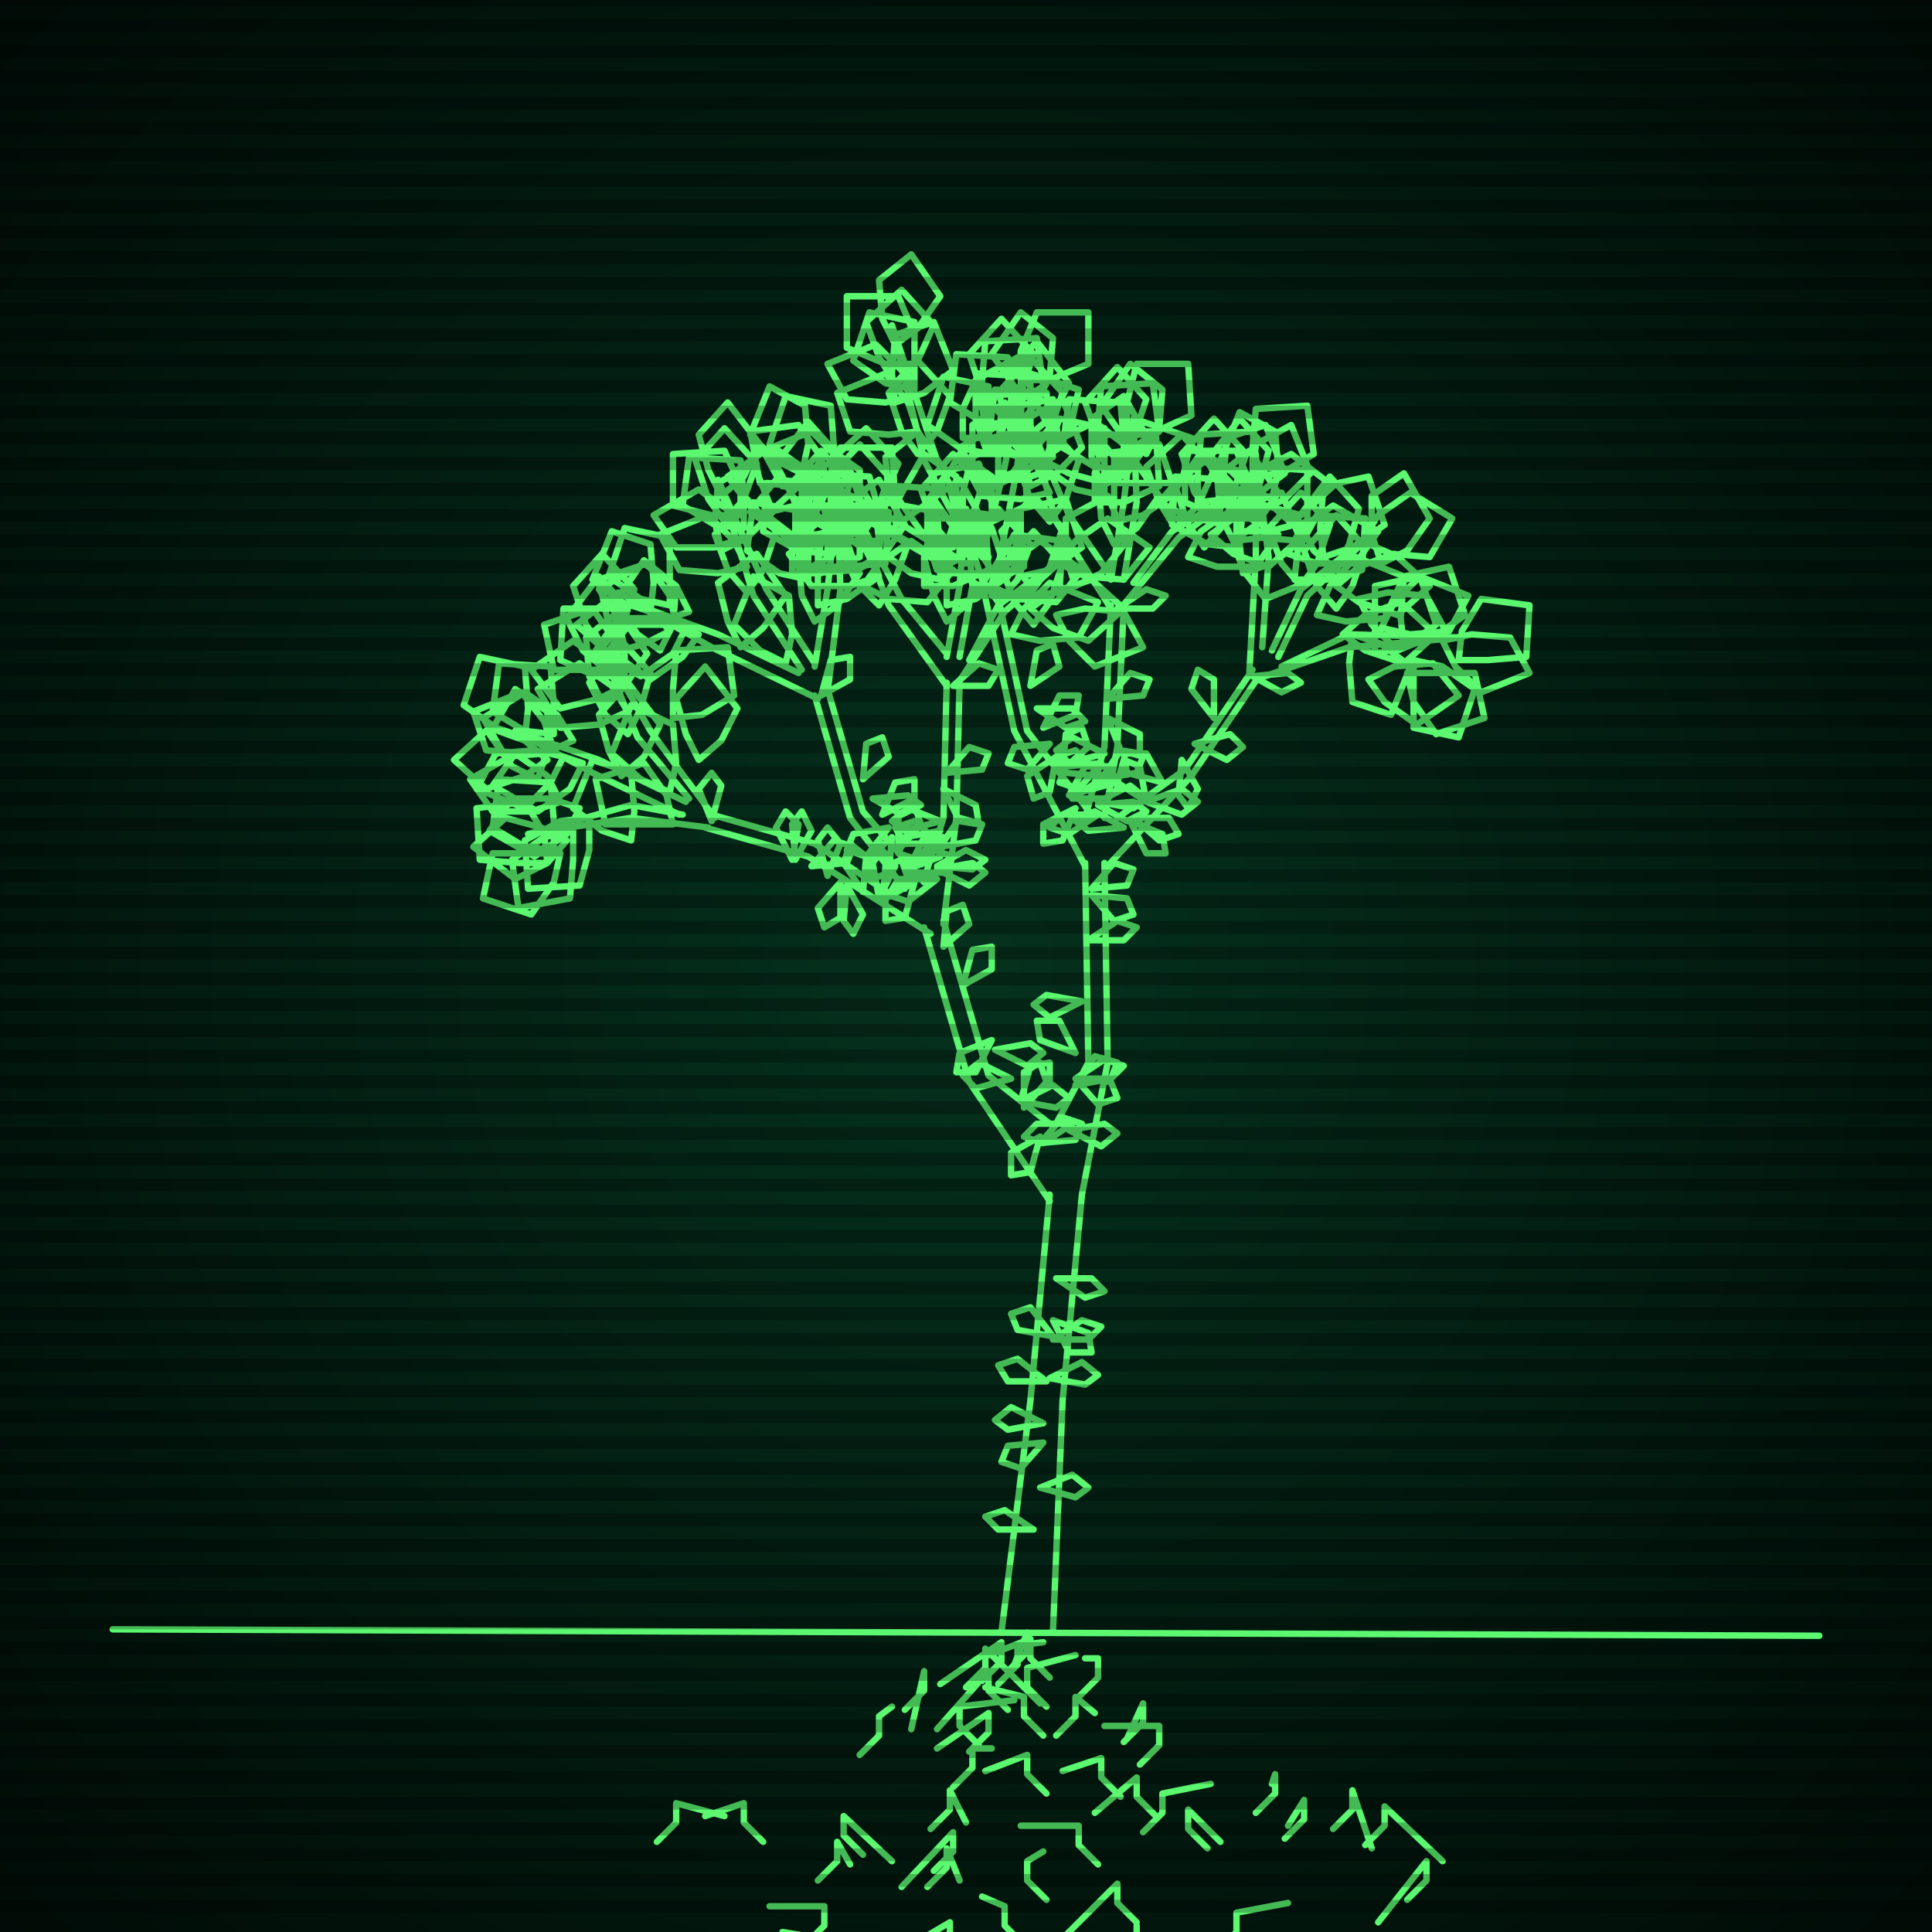
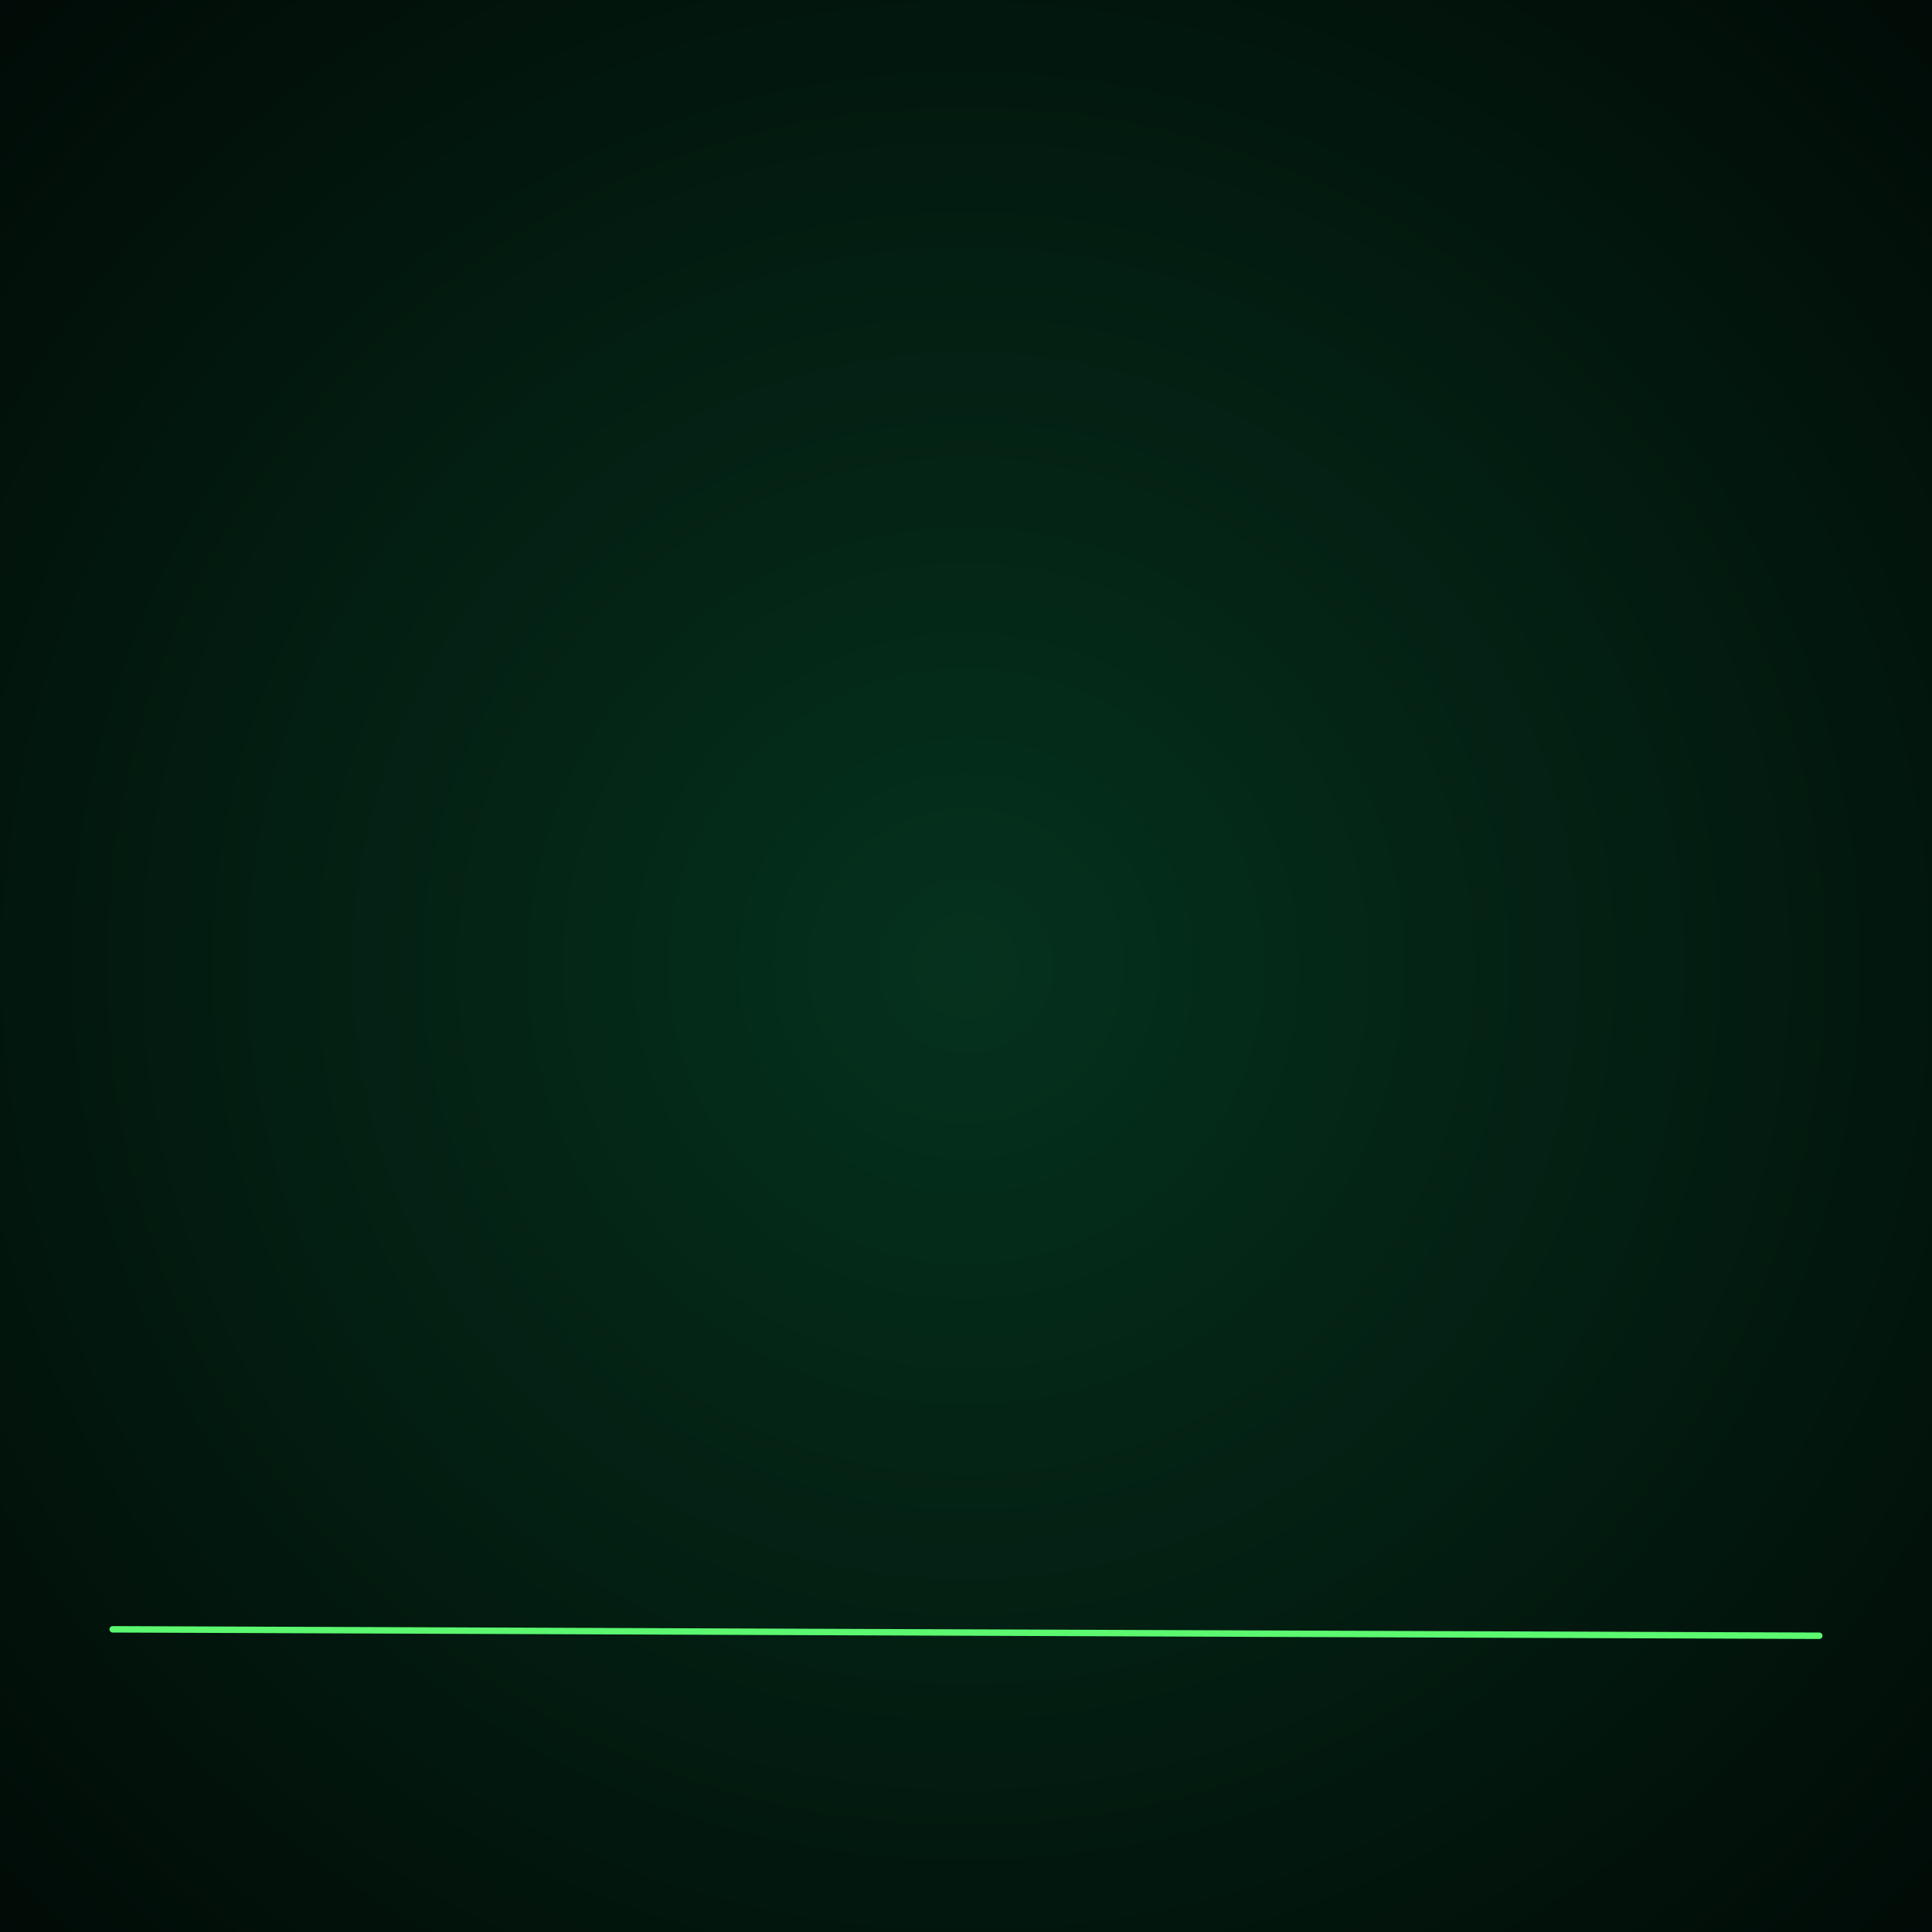
<svg xmlns="http://www.w3.org/2000/svg" width="600" height="600">
  <style>
                @keyframes glow {0 % {opacity: 0.6;}
                3% {opacity: 0.9;} 30% {opacity: 0.6} 70% {opacity: 0.9}}
    
                .flicker {
                animation: glow 3s linear infinite alternate;
                animation-duration: 2.9s;
                animation-delay: 0.2s;
            }
    
    
            </style>
  <defs>
    <radialGradient id="screenGradient" r="100%">
      <stop offset="0%" stop-color="#05321e" />
      <stop offset="90%" stop-color="black" />
    </radialGradient>
  </defs>
  <rect fill="black" width="600" height="600" />
  <rect className="flicker" fill="url(#screenGradient)" width="600" height="600" />
  <path id="ground-path" className="flicker" style="fill: none;stroke: #5bf870;stroke-width:2px;stroke-linecap:round;stroke-linejoin:round;stroke-miterlimit:4;stroke-dasharray:none" d="M 35 506 L 565 508 " />
-   <path id="branch-path" className="flicker" style="fill: none;stroke: #5bf870;stroke-width:2px;stroke-linecap:round;stroke-linejoin:round;stroke-miterlimit:4;stroke-dasharray:none" d="M 311 507 L 320 435 L 326 371 M 336 371 L 330 435 L 327 507 M 326 373 L 301 336 L 287 288 M 293 286 L 307 334 L 326 349 M 289 290 L 251 266 L 219 257 M 221 253 L 253 262 L 277 278 M 220 257 L 196 254 L 164 259 L 196 250 L 212 253 M 211 253 L 184 240 L 160 227 L 186 236 L 213 249 M 214 248 L 198 229 L 185 197 L 202 227 L 222 254 M 281 276 L 264 254 L 253 216 M 257 214 L 268 252 L 287 274 M 254 217 L 221 201 L 198 188 L 223 197 L 248 209 M 249 208 L 234 185 L 223 149 L 238 183 L 253 206 M 253 207 L 257 183 L 260 156 L 261 183 L 257 215 M 287 273 L 293 254 L 294 212 M 298 212 L 297 254 L 293 287 M 294 213 L 276 188 L 265 158 L 280 186 L 294 203 M 294 204 L 298 182 L 300 158 L 302 182 L 298 204 M 301 205 L 310 188 L 332 172 L 312 190 L 297 213 M 328 349 L 338 330 L 337 268 M 343 268 L 344 330 L 336 371 M 337 269 L 315 227 L 305 181 M 309 181 L 319 227 L 339 253 M 306 183 L 270 162 L 245 144 L 272 158 L 300 175 M 303 173 L 287 143 L 277 101 L 291 143 L 307 173 M 305 173 L 312 145 L 318 114 L 316 145 L 309 181 M 337 254 L 343 232 L 345 188 M 349 188 L 347 232 L 343 254 M 345 189 L 328 162 L 319 130 L 332 160 L 345 179 M 345 180 L 349 156 L 352 130 L 353 156 L 349 180 M 352 181 L 364 165 L 390 149 L 366 167 L 348 189 M 347 254 L 368 239 L 389 208 M 391 210 L 370 241 L 343 270 M 388 209 L 390 173 L 390 143 L 394 173 L 392 201 M 395 202 L 404 183 L 427 165 L 406 185 L 397 204 M 398 207 L 419 197 L 454 198 L 419 201 L 390 211 " />
-   <path id="leaf-path" className="flicker" style="fill: none;stroke: #5bf870;stroke-width:2px;stroke-linecap:round;stroke-linejoin:round;stroke-miterlimit:4;stroke-dasharray:none" d="M 326 428 L 336 423 L 341 427 L 337 430 L 326 428 M 324 448 L 317 456 L 311 454 L 313 449 L 324 448 M 321 475 L 310 475 L 306 471 L 312 469 L 321 475 M 327 415 L 316 413 L 314 408 L 320 406 L 327 415 M 328 397 L 339 397 L 343 401 L 337 403 L 328 397 M 327 416 L 336 410 L 342 412 L 338 416 L 327 416 M 323 462 L 333 458 L 338 462 L 334 465 L 323 462 M 324 442 L 313 444 L 309 441 L 314 437 L 324 442 M 325 429 L 313 429 L 310 424 L 316 422 L 325 429 M 327 410 L 338 414 L 339 420 L 332 420 L 327 410 M 309 326 L 320 324 L 324 327 L 319 331 L 309 326 M 293 294 L 294 283 L 299 281 L 301 287 L 293 294 M 323 353 L 320 364 L 314 365 L 314 358 L 323 353 M 317 342 L 327 337 L 332 341 L 328 344 L 317 342 M 299 306 L 302 295 L 308 294 L 308 301 L 299 306 M 317 342 L 320 331 L 326 330 L 326 337 L 317 342 M 318 344 L 318 333 L 323 330 L 325 336 L 318 344 M 323 355 L 330 347 L 336 349 L 334 354 L 323 355 M 308 323 L 303 333 L 297 333 L 298 327 L 308 323 M 314 335 L 303 338 L 299 334 L 304 330 L 314 335 M 247 267 L 246 256 L 249 252 L 252 258 L 247 267 M 257 272 L 254 261 L 257 257 L 261 262 L 257 272 M 263 275 L 268 284 L 265 290 L 262 286 L 263 275 M 274 280 L 275 269 L 280 267 L 282 273 L 274 280 M 246 267 L 241 257 L 244 252 L 248 256 L 246 267 M 273 279 L 271 268 L 274 264 L 278 269 L 273 279 M 261 274 L 261 285 L 256 288 L 254 282 L 261 274 M 252 269 L 259 261 L 265 263 L 263 268 L 252 269 M 221 255 L 217 245 L 221 240 L 224 244 L 221 255 M 268 277 L 262 268 L 264 262 L 269 266 L 268 277 M 172 264 L 163 263 L 153 257 L 155 242 L 171 243 L 172 255 L 172 264 M 176 261 L 170 268 L 160 273 L 147 263 L 157 254 L 168 257 L 176 261 M 209 256 L 200 256 L 188 256 L 185 242 L 200 237 L 207 247 L 209 256 M 174 249 L 165 252 L 153 252 L 146 242 L 160 234 L 170 241 L 174 249 M 183 254 L 183 264 L 180 275 L 164 276 L 163 261 L 174 255 L 183 254 M 180 251 L 176 259 L 166 266 L 152 258 L 159 248 L 171 248 L 180 251 M 174 265 L 172 274 L 165 284 L 150 279 L 153 265 L 165 265 L 174 265 M 170 268 L 161 268 L 149 267 L 148 251 L 163 249 L 169 259 L 170 268 M 178 258 L 178 267 L 177 279 L 161 282 L 159 267 L 169 260 L 178 258 M 196 261 L 187 258 L 178 251 L 184 236 L 196 240 L 197 252 L 196 261 M 172 233 L 163 234 L 151 233 L 147 221 L 162 215 L 169 224 L 172 233 M 208 246 L 199 242 L 190 234 L 196 219 L 209 225 L 210 237 L 208 246 M 172 228 L 163 227 L 153 221 L 155 206 L 171 207 L 172 219 L 172 228 M 181 237 L 177 245 L 167 252 L 153 244 L 160 234 L 172 234 L 181 237 M 178 230 L 169 234 L 157 235 L 150 223 L 163 215 L 173 222 L 178 230 M 170 236 L 163 241 L 151 245 L 141 236 L 152 226 L 163 230 L 170 236 M 167 242 L 159 238 L 152 228 L 160 214 L 170 221 L 170 233 L 167 242 M 175 235 L 171 243 L 163 251 L 148 245 L 154 234 L 166 233 L 175 235 M 193 241 L 189 233 L 186 222 L 195 212 L 205 225 L 200 235 L 193 241 M 163 229 L 154 226 L 144 219 L 149 204 L 163 207 L 164 220 L 163 229 M 217 236 L 213 228 L 210 217 L 219 207 L 229 220 L 224 230 L 217 236 M 188 208 L 181 202 L 176 192 L 186 179 L 195 189 L 192 200 L 188 208 M 195 221 L 186 225 L 174 226 L 167 214 L 180 206 L 190 213 L 195 221 M 194 210 L 185 210 L 174 205 L 175 189 L 191 189 L 194 201 L 194 210 M 193 208 L 184 208 L 172 208 L 169 194 L 184 189 L 191 199 L 193 208 M 187 218 L 183 210 L 182 198 L 192 190 L 201 203 L 194 213 L 187 218 M 194 213 L 186 217 L 174 220 L 165 208 L 178 199 L 188 206 L 194 213 M 209 223 L 209 214 L 210 202 L 226 201 L 228 216 L 218 222 L 209 223 M 187 201 L 182 194 L 178 182 L 187 172 L 197 183 L 193 194 L 187 201 M 195 228 L 188 222 L 183 212 L 193 199 L 202 209 L 199 220 L 195 228 M 274 253 L 278 243 L 284 242 L 284 248 L 274 253 M 277 260 L 276 271 L 271 273 L 269 267 L 277 260 M 282 271 L 290 264 L 296 266 L 293 271 L 282 271 M 268 242 L 269 231 L 274 229 L 276 235 L 268 242 M 282 270 L 287 260 L 293 260 L 292 266 L 282 270 M 276 257 L 269 266 L 263 264 L 265 259 L 276 257 M 271 248 L 282 247 L 286 250 L 280 253 L 271 248 M 255 216 L 258 205 L 264 204 L 264 211 L 255 216 M 279 264 L 279 253 L 284 250 L 286 256 L 279 264 M 284 274 L 281 285 L 275 286 L 275 279 L 284 274 M 210 194 L 201 194 L 189 194 L 186 180 L 201 175 L 208 185 L 210 194 M 244 206 L 236 202 L 228 194 L 234 179 L 245 185 L 246 197 L 244 206 M 208 188 L 199 186 L 189 179 L 194 164 L 208 167 L 208 179 L 208 188 M 217 197 L 212 204 L 202 211 L 189 202 L 197 192 L 209 193 L 217 197 M 214 190 L 205 193 L 193 193 L 186 183 L 200 175 L 210 182 L 214 190 M 208 196 L 200 200 L 189 203 L 179 194 L 192 184 L 202 189 L 208 196 M 205 202 L 198 197 L 191 187 L 200 174 L 210 182 L 209 194 L 205 202 M 213 195 L 209 203 L 199 210 L 185 202 L 192 192 L 204 192 L 213 195 M 230 201 L 226 193 L 223 181 L 235 172 L 244 185 L 237 195 L 230 201 M 202 190 L 193 187 L 184 180 L 190 165 L 202 169 L 203 181 L 202 190 M 253 193 L 249 185 L 248 173 L 258 165 L 267 178 L 260 188 L 253 193 M 225 162 L 220 155 L 216 143 L 225 133 L 235 144 L 231 155 L 225 162 M 232 176 L 223 178 L 211 177 L 205 166 L 220 160 L 228 168 L 232 176 M 231 164 L 222 163 L 212 157 L 214 142 L 230 143 L 231 155 L 231 164 M 230 160 L 221 160 L 209 157 L 209 141 L 225 140 L 230 151 L 230 160 M 224 171 L 222 162 L 223 150 L 234 144 L 240 159 L 232 167 L 224 171 M 231 167 L 222 170 L 210 170 L 203 160 L 217 152 L 227 159 L 231 167 M 246 178 L 246 169 L 251 157 L 267 157 L 267 173 L 255 178 L 246 178 M 224 154 L 220 146 L 217 135 L 226 125 L 236 138 L 231 148 L 224 154 M 232 184 L 226 177 L 222 166 L 232 155 L 241 165 L 237 177 L 232 184 M 249 167 L 249 158 L 249 146 L 263 143 L 268 158 L 258 165 L 249 167 M 251 180 L 242 178 L 232 171 L 234 156 L 250 159 L 251 171 L 251 180 M 255 169 L 249 162 L 245 151 L 255 140 L 264 150 L 260 162 L 255 169 M 264 167 L 256 163 L 249 153 L 257 139 L 267 146 L 267 158 L 264 167 M 254 176 L 255 167 L 261 157 L 276 159 L 275 175 L 263 176 L 254 176 M 257 172 L 248 171 L 237 165 L 238 150 L 254 151 L 257 162 L 257 172 M 268 182 L 273 175 L 283 168 L 296 177 L 288 187 L 276 186 L 268 182 M 258 160 L 258 151 L 261 139 L 277 139 L 278 155 L 267 160 L 258 160 M 254 188 L 254 179 L 254 167 L 268 164 L 273 179 L 263 186 L 254 188 M 250 177 L 247 168 L 247 156 L 257 149 L 265 163 L 258 173 L 250 177 M 292 258 L 285 267 L 279 265 L 281 260 L 292 258 M 291 270 L 302 268 L 306 271 L 301 275 L 291 270 M 294 240 L 301 232 L 307 234 L 305 239 L 294 240 M 291 269 L 300 264 L 306 267 L 302 270 L 291 269 M 292 255 L 281 258 L 277 255 L 282 251 L 292 255 M 293 245 L 303 250 L 304 256 L 298 255 L 293 245 M 296 213 L 304 206 L 310 208 L 307 213 L 296 213 M 292 263 L 298 254 L 305 256 L 303 261 L 292 263 M 291 273 L 282 280 L 276 278 L 279 273 L 291 273 M 292 262 L 281 262 L 278 257 L 284 255 L 292 262 M 294 193 L 290 185 L 287 173 L 299 164 L 308 177 L 301 187 L 294 193 M 267 167 L 261 160 L 257 149 L 267 138 L 276 148 L 272 160 L 267 167 M 273 179 L 264 182 L 252 182 L 245 172 L 259 164 L 269 171 L 273 179 M 273 169 L 264 168 L 253 162 L 254 147 L 270 148 L 273 159 L 273 169 M 273 168 L 264 168 L 252 167 L 251 151 L 266 149 L 272 159 L 273 168 M 266 177 L 263 168 L 263 156 L 273 149 L 281 163 L 274 173 L 266 177 M 273 173 L 265 177 L 253 178 L 245 168 L 258 159 L 268 166 L 273 173 M 287 182 L 287 173 L 290 161 L 306 161 L 307 177 L 296 182 L 287 182 M 267 162 L 262 154 L 258 143 L 269 133 L 279 144 L 274 155 L 267 162 M 273 188 L 266 181 L 261 170 L 271 159 L 282 169 L 278 180 L 273 188 M 290 168 L 290 159 L 290 147 L 304 144 L 309 159 L 299 166 L 290 168 M 292 180 L 283 178 L 273 171 L 275 156 L 291 159 L 292 171 L 292 180 M 296 170 L 290 163 L 286 152 L 296 141 L 305 151 L 301 163 L 296 170 M 305 169 L 297 165 L 290 155 L 298 141 L 308 148 L 308 160 L 305 169 M 294 178 L 295 169 L 301 159 L 316 161 L 315 177 L 303 178 L 294 178 M 298 173 L 289 172 L 278 166 L 279 151 L 295 152 L 298 163 L 298 173 M 308 182 L 313 175 L 323 168 L 336 177 L 328 187 L 316 186 L 308 182 M 299 162 L 299 153 L 302 141 L 318 141 L 319 157 L 308 162 L 299 162 M 294 188 L 294 179 L 294 167 L 308 164 L 313 179 L 303 186 L 294 188 M 291 177 L 288 168 L 288 156 L 298 149 L 306 163 L 299 173 L 291 177 M 310 187 L 305 180 L 301 168 L 310 158 L 320 169 L 316 180 L 310 187 M 317 179 L 317 170 L 317 158 L 331 155 L 336 170 L 326 177 L 317 179 M 334 182 L 331 173 L 331 161 L 344 154 L 350 168 L 342 178 L 334 182 M 320 189 L 327 184 L 339 180 L 349 189 L 338 199 L 327 195 L 320 189 M 321 183 L 315 176 L 311 165 L 321 154 L 330 164 L 326 176 L 321 183 M 328 191 L 337 189 L 349 190 L 355 201 L 340 207 L 332 199 L 328 191 M 329 175 L 334 168 L 344 161 L 357 170 L 349 180 L 337 179 L 329 175 M 314 197 L 318 189 L 326 181 L 341 187 L 335 198 L 323 199 L 314 197 M 308 185 L 309 176 L 315 166 L 330 168 L 329 184 L 317 185 L 308 185 M 321 194 L 315 187 L 311 176 L 321 165 L 330 175 L 326 187 L 321 194 M 339 276 L 346 268 L 352 270 L 350 275 L 339 276 M 333 349 L 324 355 L 318 353 L 322 349 L 333 349 M 334 335 L 345 336 L 347 341 L 341 343 L 334 335 M 338 292 L 347 286 L 353 288 L 349 292 L 338 292 M 334 335 L 343 329 L 349 331 L 345 335 L 334 335 M 334 337 L 340 328 L 347 330 L 345 335 L 334 337 M 332 351 L 343 349 L 347 352 L 342 356 L 332 351 M 336 311 L 326 316 L 321 312 L 325 309 L 336 311 M 334 327 L 323 323 L 322 317 L 329 317 L 334 327 M 339 278 L 350 279 L 352 284 L 346 286 L 339 278 M 324 226 L 329 216 L 335 216 L 334 222 L 324 226 M 328 235 L 326 246 L 321 248 L 319 241 L 328 235 M 333 248 L 342 242 L 348 244 L 344 248 L 333 248 M 320 213 L 322 202 L 327 200 L 329 207 L 320 213 M 332 247 L 337 238 L 344 238 L 343 244 L 332 247 M 326 231 L 319 239 L 313 237 L 315 232 L 326 231 M 322 220 L 333 220 L 337 224 L 331 226 L 322 220 M 308 181 L 312 171 L 318 170 L 318 176 L 308 181 M 330 239 L 331 228 L 336 226 L 338 232 L 330 239 M 334 251 L 330 261 L 324 262 L 324 256 L 334 251 M 257 151 L 248 151 L 236 150 L 233 134 L 248 132 L 255 142 L 257 151 M 294 169 L 286 165 L 279 155 L 287 141 L 297 148 L 297 160 L 294 169 M 258 148 L 249 145 L 239 138 L 244 123 L 258 126 L 259 139 L 258 148 M 267 158 L 261 165 L 251 170 L 238 160 L 248 151 L 259 154 L 267 158 M 264 150 L 255 152 L 243 151 L 237 140 L 252 134 L 260 142 L 264 150 M 255 153 L 247 157 L 235 160 L 226 148 L 239 139 L 249 146 L 255 153 M 253 160 L 246 154 L 241 144 L 251 131 L 260 141 L 257 152 L 253 160 M 261 154 L 256 161 L 246 168 L 233 159 L 241 149 L 253 150 L 261 154 M 280 162 L 276 154 L 275 142 L 285 134 L 294 147 L 287 157 L 280 162 M 249 147 L 241 143 L 233 135 L 239 120 L 250 126 L 251 138 L 249 147 M 305 153 L 302 144 L 302 132 L 312 125 L 320 139 L 313 149 L 305 153 M 278 119 L 273 111 L 269 100 L 280 90 L 290 101 L 285 112 L 278 119 M 285 134 L 276 135 L 264 134 L 260 122 L 275 116 L 282 125 L 285 134 M 284 121 L 275 119 L 265 112 L 270 97 L 284 100 L 284 112 L 284 121 M 284 113 L 275 113 L 263 108 L 263 92 L 279 92 L 284 104 L 284 113 M 278 125 L 277 116 L 278 104 L 290 100 L 296 115 L 287 122 L 278 125 M 284 123 L 275 125 L 263 124 L 257 113 L 272 107 L 280 115 L 284 123 M 299 136 L 299 127 L 304 116 L 320 117 L 320 133 L 308 136 L 299 136 M 278 107 L 274 99 L 273 87 L 283 79 L 292 92 L 285 102 L 278 107 M 285 141 L 280 134 L 276 122 L 285 112 L 295 123 L 291 134 L 285 141 M 305 127 L 305 118 L 306 106 L 322 105 L 324 120 L 314 126 L 305 127 M 307 141 L 298 139 L 288 132 L 293 117 L 307 120 L 307 132 L 307 141 M 311 129 L 305 122 L 301 110 L 311 99 L 321 110 L 317 122 L 311 129 M 322 125 L 315 120 L 308 110 L 317 97 L 327 105 L 326 117 L 322 125 M 311 135 L 313 126 L 320 116 L 335 121 L 332 135 L 320 135 L 311 135 M 314 132 L 305 131 L 295 125 L 297 110 L 313 111 L 314 123 L 314 132 M 324 143 L 330 136 L 340 131 L 353 141 L 343 150 L 332 147 L 324 143 M 317 118 L 317 109 L 322 97 L 338 97 L 338 113 L 326 118 L 317 118 M 310 148 L 310 139 L 311 127 L 327 124 L 329 139 L 319 146 L 310 148 M 306 139 L 303 130 L 303 118 L 316 111 L 322 125 L 314 135 L 306 139 M 342 237 L 335 245 L 329 243 L 331 238 L 342 237 M 341 250 L 352 249 L 356 252 L 350 255 L 341 250 M 344 217 L 351 209 L 357 211 L 355 216 L 344 217 M 341 249 L 351 244 L 356 248 L 352 251 L 341 249 M 343 234 L 332 237 L 328 233 L 333 229 L 343 234 M 344 223 L 354 228 L 354 234 L 348 233 L 344 223 M 347 189 L 356 183 L 362 185 L 358 189 L 347 189 M 342 242 L 348 233 L 355 235 L 353 240 L 342 242 M 341 253 L 332 259 L 326 257 L 330 253 L 341 253 M 342 241 L 331 240 L 328 235 L 334 233 L 342 241 M 346 169 L 342 161 L 341 149 L 351 141 L 360 154 L 353 164 L 346 169 M 320 141 L 314 134 L 310 122 L 320 111 L 330 122 L 326 134 L 320 141 M 326 153 L 317 155 L 305 154 L 299 143 L 314 137 L 322 145 L 326 153 M 326 143 L 317 142 L 307 136 L 309 121 L 325 122 L 326 134 L 326 143 M 327 142 L 317 142 L 306 139 L 305 123 L 320 122 L 326 133 L 327 142 M 320 151 L 318 142 L 319 130 L 330 124 L 336 139 L 328 147 L 320 151 M 326 146 L 317 149 L 305 149 L 298 139 L 312 131 L 322 138 L 326 146 M 340 156 L 340 147 L 343 135 L 359 135 L 360 151 L 349 156 L 340 156 M 320 135 L 316 127 L 313 116 L 322 106 L 332 119 L 327 129 L 320 135 M 326 162 L 320 155 L 316 144 L 326 133 L 335 143 L 331 155 L 326 162 M 341 141 L 341 132 L 342 120 L 358 119 L 360 134 L 350 140 L 341 141 M 343 154 L 334 152 L 324 145 L 329 130 L 343 133 L 343 145 L 343 154 M 347 143 L 341 136 L 337 125 L 347 114 L 356 124 L 352 136 L 347 143 M 356 141 L 349 136 L 342 126 L 351 113 L 361 121 L 360 133 L 356 141 M 346 150 L 348 141 L 355 131 L 370 136 L 367 150 L 355 150 L 346 150 M 349 146 L 340 145 L 330 139 L 332 124 L 348 125 L 349 137 L 349 146 M 360 156 L 366 149 L 376 142 L 389 151 L 380 163 L 368 160 L 360 156 M 350 134 L 350 125 L 353 113 L 369 113 L 370 129 L 359 134 L 350 134 M 346 162 L 346 153 L 346 141 L 360 138 L 365 153 L 355 160 L 346 162 M 342 151 L 339 142 L 339 130 L 349 123 L 357 137 L 350 147 L 342 151 M 365 164 L 360 156 L 356 145 L 367 135 L 377 146 L 372 157 L 365 164 M 372 156 L 372 147 L 373 135 L 389 134 L 391 149 L 381 155 L 372 156 M 391 159 L 389 150 L 390 138 L 401 132 L 407 147 L 399 155 L 391 159 M 376 166 L 383 161 L 395 157 L 405 166 L 394 176 L 383 172 L 376 166 M 377 160 L 371 153 L 367 141 L 377 130 L 387 141 L 383 153 L 377 160 M 383 168 L 392 167 L 404 168 L 408 180 L 393 186 L 386 177 L 383 168 M 385 153 L 391 146 L 401 141 L 414 151 L 404 160 L 393 157 L 385 153 M 369 173 L 373 165 L 383 158 L 397 166 L 390 176 L 378 176 L 369 173 M 363 161 L 365 152 L 372 142 L 387 147 L 384 161 L 372 161 L 363 161 M 374 170 L 369 163 L 365 151 L 374 141 L 384 152 L 380 163 L 374 170 M 351 255 L 361 259 L 362 265 L 356 265 L 351 255 M 371 231 L 382 228 L 386 232 L 381 236 L 371 231 M 352 254 L 363 254 L 366 259 L 360 261 L 352 254 M 361 243 L 350 240 L 349 234 L 356 234 L 361 243 M 367 236 L 372 245 L 369 251 L 366 247 L 367 236 M 389 210 L 400 209 L 404 212 L 398 215 L 389 210 M 356 249 L 367 245 L 372 249 L 367 253 L 356 249 M 349 257 L 338 258 L 334 255 L 340 252 L 349 257 M 356 249 L 347 243 L 349 236 L 354 238 L 356 249 M 377 223 L 370 214 L 372 208 L 377 211 L 377 223 M 381 157 L 380 148 L 381 136 L 393 132 L 399 147 L 390 154 L 381 157 M 384 170 L 375 169 L 364 163 L 365 148 L 381 149 L 384 160 L 384 170 M 387 159 L 380 153 L 375 143 L 385 130 L 394 140 L 391 151 L 387 159 M 395 155 L 387 151 L 379 143 L 385 128 L 396 134 L 397 146 L 395 155 M 385 165 L 385 156 L 390 145 L 406 146 L 406 162 L 394 165 L 385 165 M 389 161 L 380 161 L 368 156 L 368 140 L 384 140 L 389 152 L 389 161 M 400 172 L 404 164 L 414 157 L 428 165 L 421 175 L 409 175 L 400 172 M 389 148 L 389 139 L 390 127 L 406 126 L 408 141 L 398 147 L 389 148 M 386 178 L 385 169 L 386 157 L 398 153 L 404 168 L 395 175 L 386 178 M 383 168 L 379 160 L 378 148 L 388 140 L 397 153 L 390 163 L 383 168 M 404 182 L 398 175 L 394 164 L 404 153 L 413 163 L 409 175 L 404 182 M 411 173 L 410 164 L 411 151 L 425 148 L 430 163 L 420 170 L 411 173 M 429 175 L 426 166 L 426 154 L 436 147 L 444 161 L 437 171 L 429 175 M 415 182 L 422 176 L 433 172 L 444 182 L 434 191 L 422 187 L 415 182 M 415 177 L 408 171 L 403 161 L 413 148 L 422 158 L 419 169 L 415 177 M 422 186 L 431 184 L 443 185 L 449 196 L 434 202 L 426 194 L 422 186 M 423 168 L 428 160 L 438 153 L 451 161 L 444 173 L 432 172 L 423 168 M 409 191 L 413 182 L 421 173 L 436 179 L 430 192 L 418 193 L 409 191 M 402 180 L 403 171 L 409 160 L 424 161 L 423 177 L 412 180 L 402 180 M 415 189 L 409 182 L 405 171 L 415 160 L 424 170 L 420 182 L 415 189 M 429 195 L 433 187 L 441 179 L 456 185 L 450 196 L 438 197 L 429 195 M 453 205 L 454 196 L 460 186 L 475 188 L 474 204 L 462 205 L 453 205 M 437 209 L 446 209 L 458 209 L 461 223 L 446 228 L 439 218 L 437 209 M 436 201 L 435 192 L 436 179 L 450 176 L 455 191 L 445 198 L 436 201 M 439 205 L 448 207 L 458 214 L 453 229 L 439 226 L 439 214 L 439 205 M 448 199 L 457 197 L 469 198 L 475 209 L 460 215 L 452 207 L 448 199 M 425 211 L 433 207 L 445 206 L 453 216 L 440 225 L 430 218 L 425 211 M 417 197 L 424 191 L 435 187 L 446 197 L 436 206 L 424 202 L 417 197 M 427 203 L 427 194 L 427 182 L 441 179 L 446 194 L 436 201 L 427 203 M 420 197 L 429 200 L 438 207 L 432 222 L 420 218 L 419 206 L 420 197 " />
-   <path id="root-path" className="flicker" style="fill: none;stroke: #5bf870;stroke-width:2px;stroke-linecap:round;stroke-linejoin:round;stroke-miterlimit:4;stroke-dasharray:none" d="M 315 517 L 319 507 L 319 513 L 313 519 M 307 514 L 320 509 L 320 515 L 326 521 M 324 510 L 316 511 L 316 517 L 310 523 M 292 523 L 311 510 L 311 516 L 305 522 M 334 514 L 319 518 L 319 524 L 325 530 M 323 529 L 306 512 L 306 518 L 300 524 M 291 537 L 307 519 L 307 525 L 313 531 M 306 524 L 318 527 L 318 533 L 324 539 M 337 515 L 341 515 L 341 521 L 335 527 M 340 532 L 334 527 L 334 533 L 328 539 M 291 543 L 307 532 L 307 538 L 301 544 M 315 528 L 298 530 L 298 536 L 304 542 M 283 537 L 287 519 L 287 525 L 281 531 M 306 550 L 319 545 L 319 551 L 325 557 M 308 543 L 302 543 L 302 549 L 296 555 M 350 540 L 355 529 L 355 535 L 349 541 M 330 550 L 342 546 L 342 552 L 348 558 M 343 536 L 360 536 L 360 542 L 354 548 M 277 530 L 273 533 L 273 539 L 267 545 M 300 566 L 295 556 L 295 562 L 289 568 M 340 563 L 353 552 L 353 558 L 359 564 M 317 567 L 335 567 L 335 573 L 341 579 M 376 554 L 361 557 L 361 563 L 355 569 M 280 586 L 296 569 L 296 575 L 290 581 M 324 575 L 319 578 L 319 584 L 325 590 M 298 584 L 294 574 L 294 580 L 288 586 M 379 572 L 369 562 L 369 568 L 375 574 M 277 578 L 262 564 L 262 570 L 268 576 M 330 602 L 347 585 L 347 591 L 353 597 M 305 589 L 312 592 L 312 598 L 318 604 M 395 554 L 396 551 L 396 557 L 390 563 M 264 579 L 260 572 L 260 578 L 254 584 M 278 607 L 295 597 L 295 603 L 289 609 M 300 602 L 319 605 L 319 611 L 325 617 M 353 598 L 353 602 L 353 608 L 347 614 M 400 567 L 405 559 L 405 565 L 399 571 M 219 564 L 231 560 L 231 566 L 237 572 M 239 592 L 256 592 L 256 598 L 250 604 M 400 591 L 384 594 L 384 600 L 378 606 M 426 574 L 420 556 L 420 562 L 414 568 M 306 637 L 319 626 L 319 632 L 325 638 M 243 600 L 249 601 L 249 607 L 255 613 M 225 564 L 210 560 L 210 566 L 204 572 M 448 578 L 430 561 L 430 567 L 424 573 M 393 626 L 394 608 L 394 614 L 400 620 M 309 648 L 319 641 L 319 647 L 325 653 M 268 633 L 272 632 L 272 638 L 266 644 M 407 627 L 389 622 L 389 628 L 383 634 M 428 597 L 443 578 L 443 584 L 437 590 M 325 649 L 307 651 L 307 657 L 313 663 M 342 666 L 357 647 L 357 653 L 351 659 " />
  <g id="stripes">
-     <path id="stripe-path" style="stroke: rgba(0, 0, 0, 0.25);stroke-width:4px;" d="M 0,0 L 600,0 M 0,8 L 600,8 M 0,16 L 600,16 M 0,24 L 600,24 M 0,32 L 600,32 M 0,40 L 600,40 M 0,48 L 600,48 M 0,56 L 600,56 M 0,64 L 600,64 M 0,72 L 600,72 M 0,80 L 600,80 M 0,88 L 600,88 M 0,96 L 600,96 M 0,104 L 600,104 M 0,112 L 600,112 M 0,120 L 600,120 M 0,128 L 600,128 M 0,136 L 600,136 M 0,144 L 600,144 M 0,152 L 600,152 M 0,160 L 600,160 M 0,168 L 600,168 M 0,176 L 600,176 M 0,184 L 600,184 M 0,192 L 600,192 M 0,200 L 600,200 M 0,208 L 600,208 M 0,216 L 600,216 M 0,224 L 600,224 M 0,232 L 600,232 M 0,240 L 600,240 M 0,248 L 600,248 M 0,256 L 600,256 M 0,264 L 600,264 M 0,272 L 600,272 M 0,280 L 600,280 M 0,288 L 600,288 M 0,296 L 600,296 M 0,304 L 600,304 M 0,312 L 600,312 M 0,320 L 600,320 M 0,328 L 600,328 M 0,336 L 600,336 M 0,344 L 600,344 M 0,352 L 600,352 M 0,360 L 600,360 M 0,368 L 600,368 M 0,376 L 600,376 M 0,384 L 600,384 M 0,392 L 600,392 M 0,400 L 600,400 M 0,408 L 600,408 M 0,416 L 600,416 M 0,424 L 600,424 M 0,432 L 600,432 M 0,440 L 600,440 M 0,448 L 600,448 M 0,456 L 600,456 M 0,464 L 600,464 M 0,472 L 600,472 M 0,480 L 600,480 M 0,488 L 600,488 M 0,496 L 600,496 M 0,504 L 600,504 M 0,512 L 600,512 M 0,520 L 600,520 M 0,528 L 600,528 M 0,536 L 600,536 M 0,544 L 600,544 M 0,552 L 600,552 M 0,560 L 600,560 M 0,568 L 600,568 M 0,576 L 600,576 M 0,584 L 600,584 M 0,592 L 600,592 z" />
-   </g>
+     </g>
</svg>